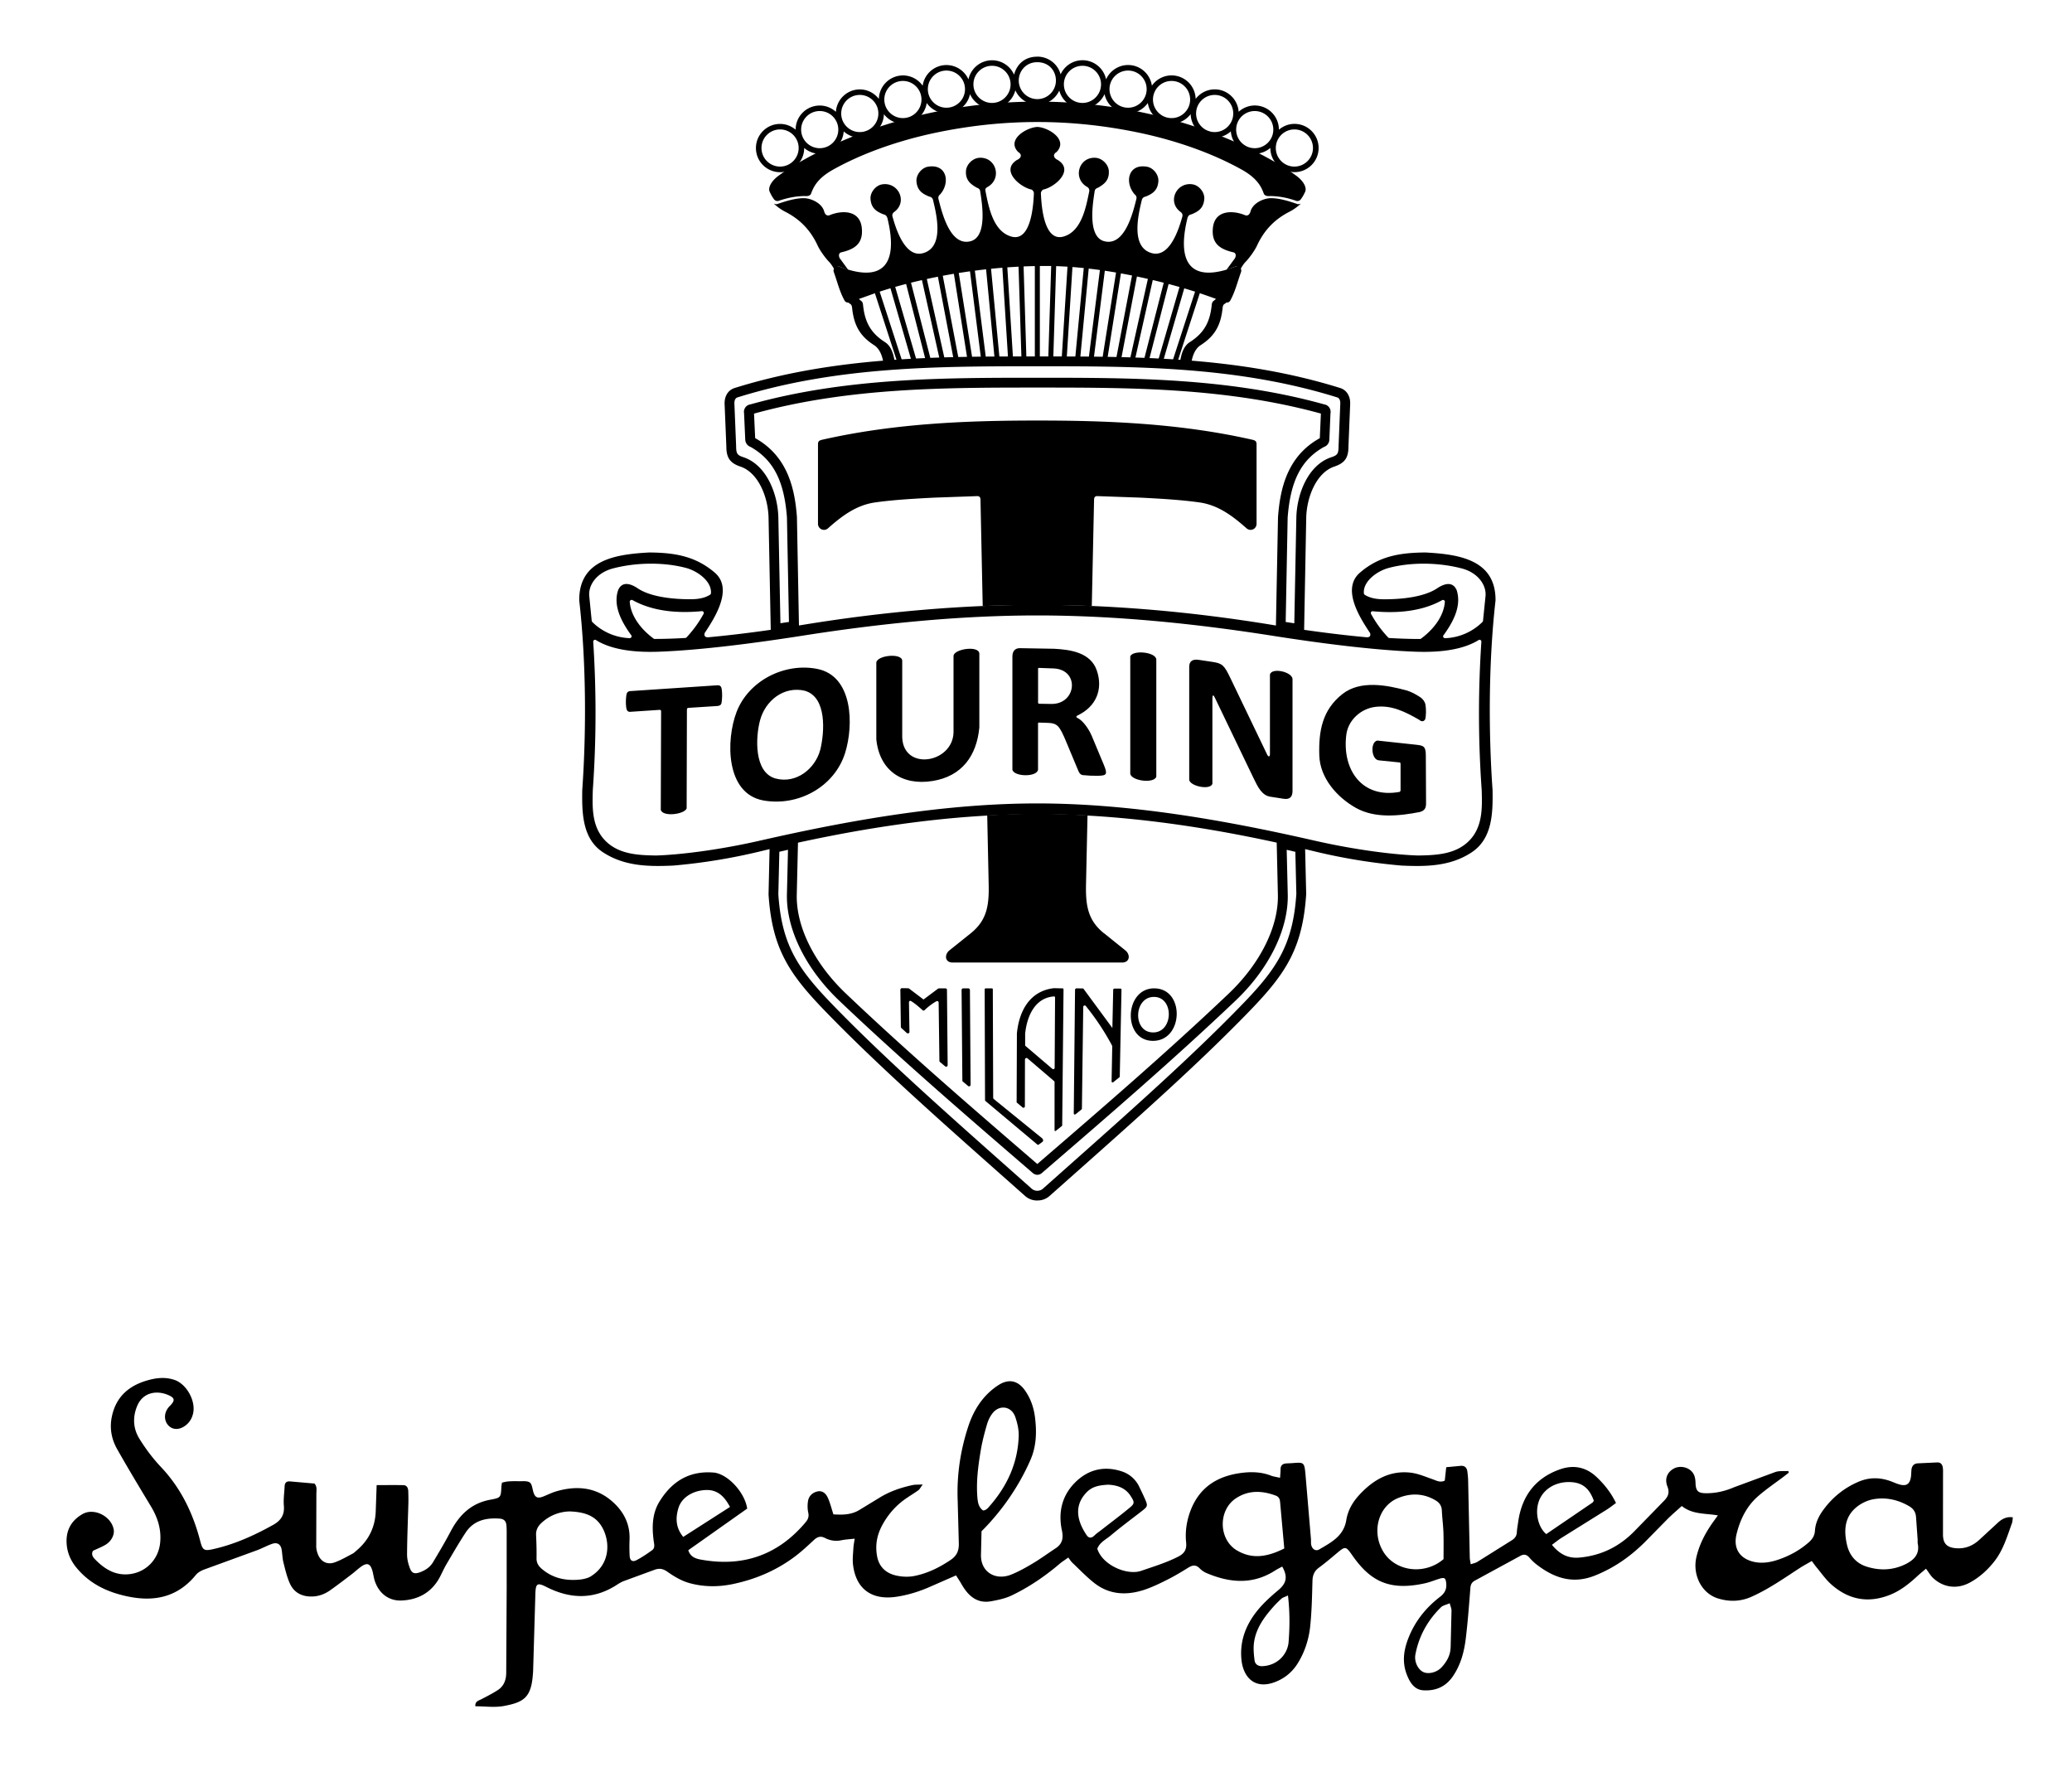
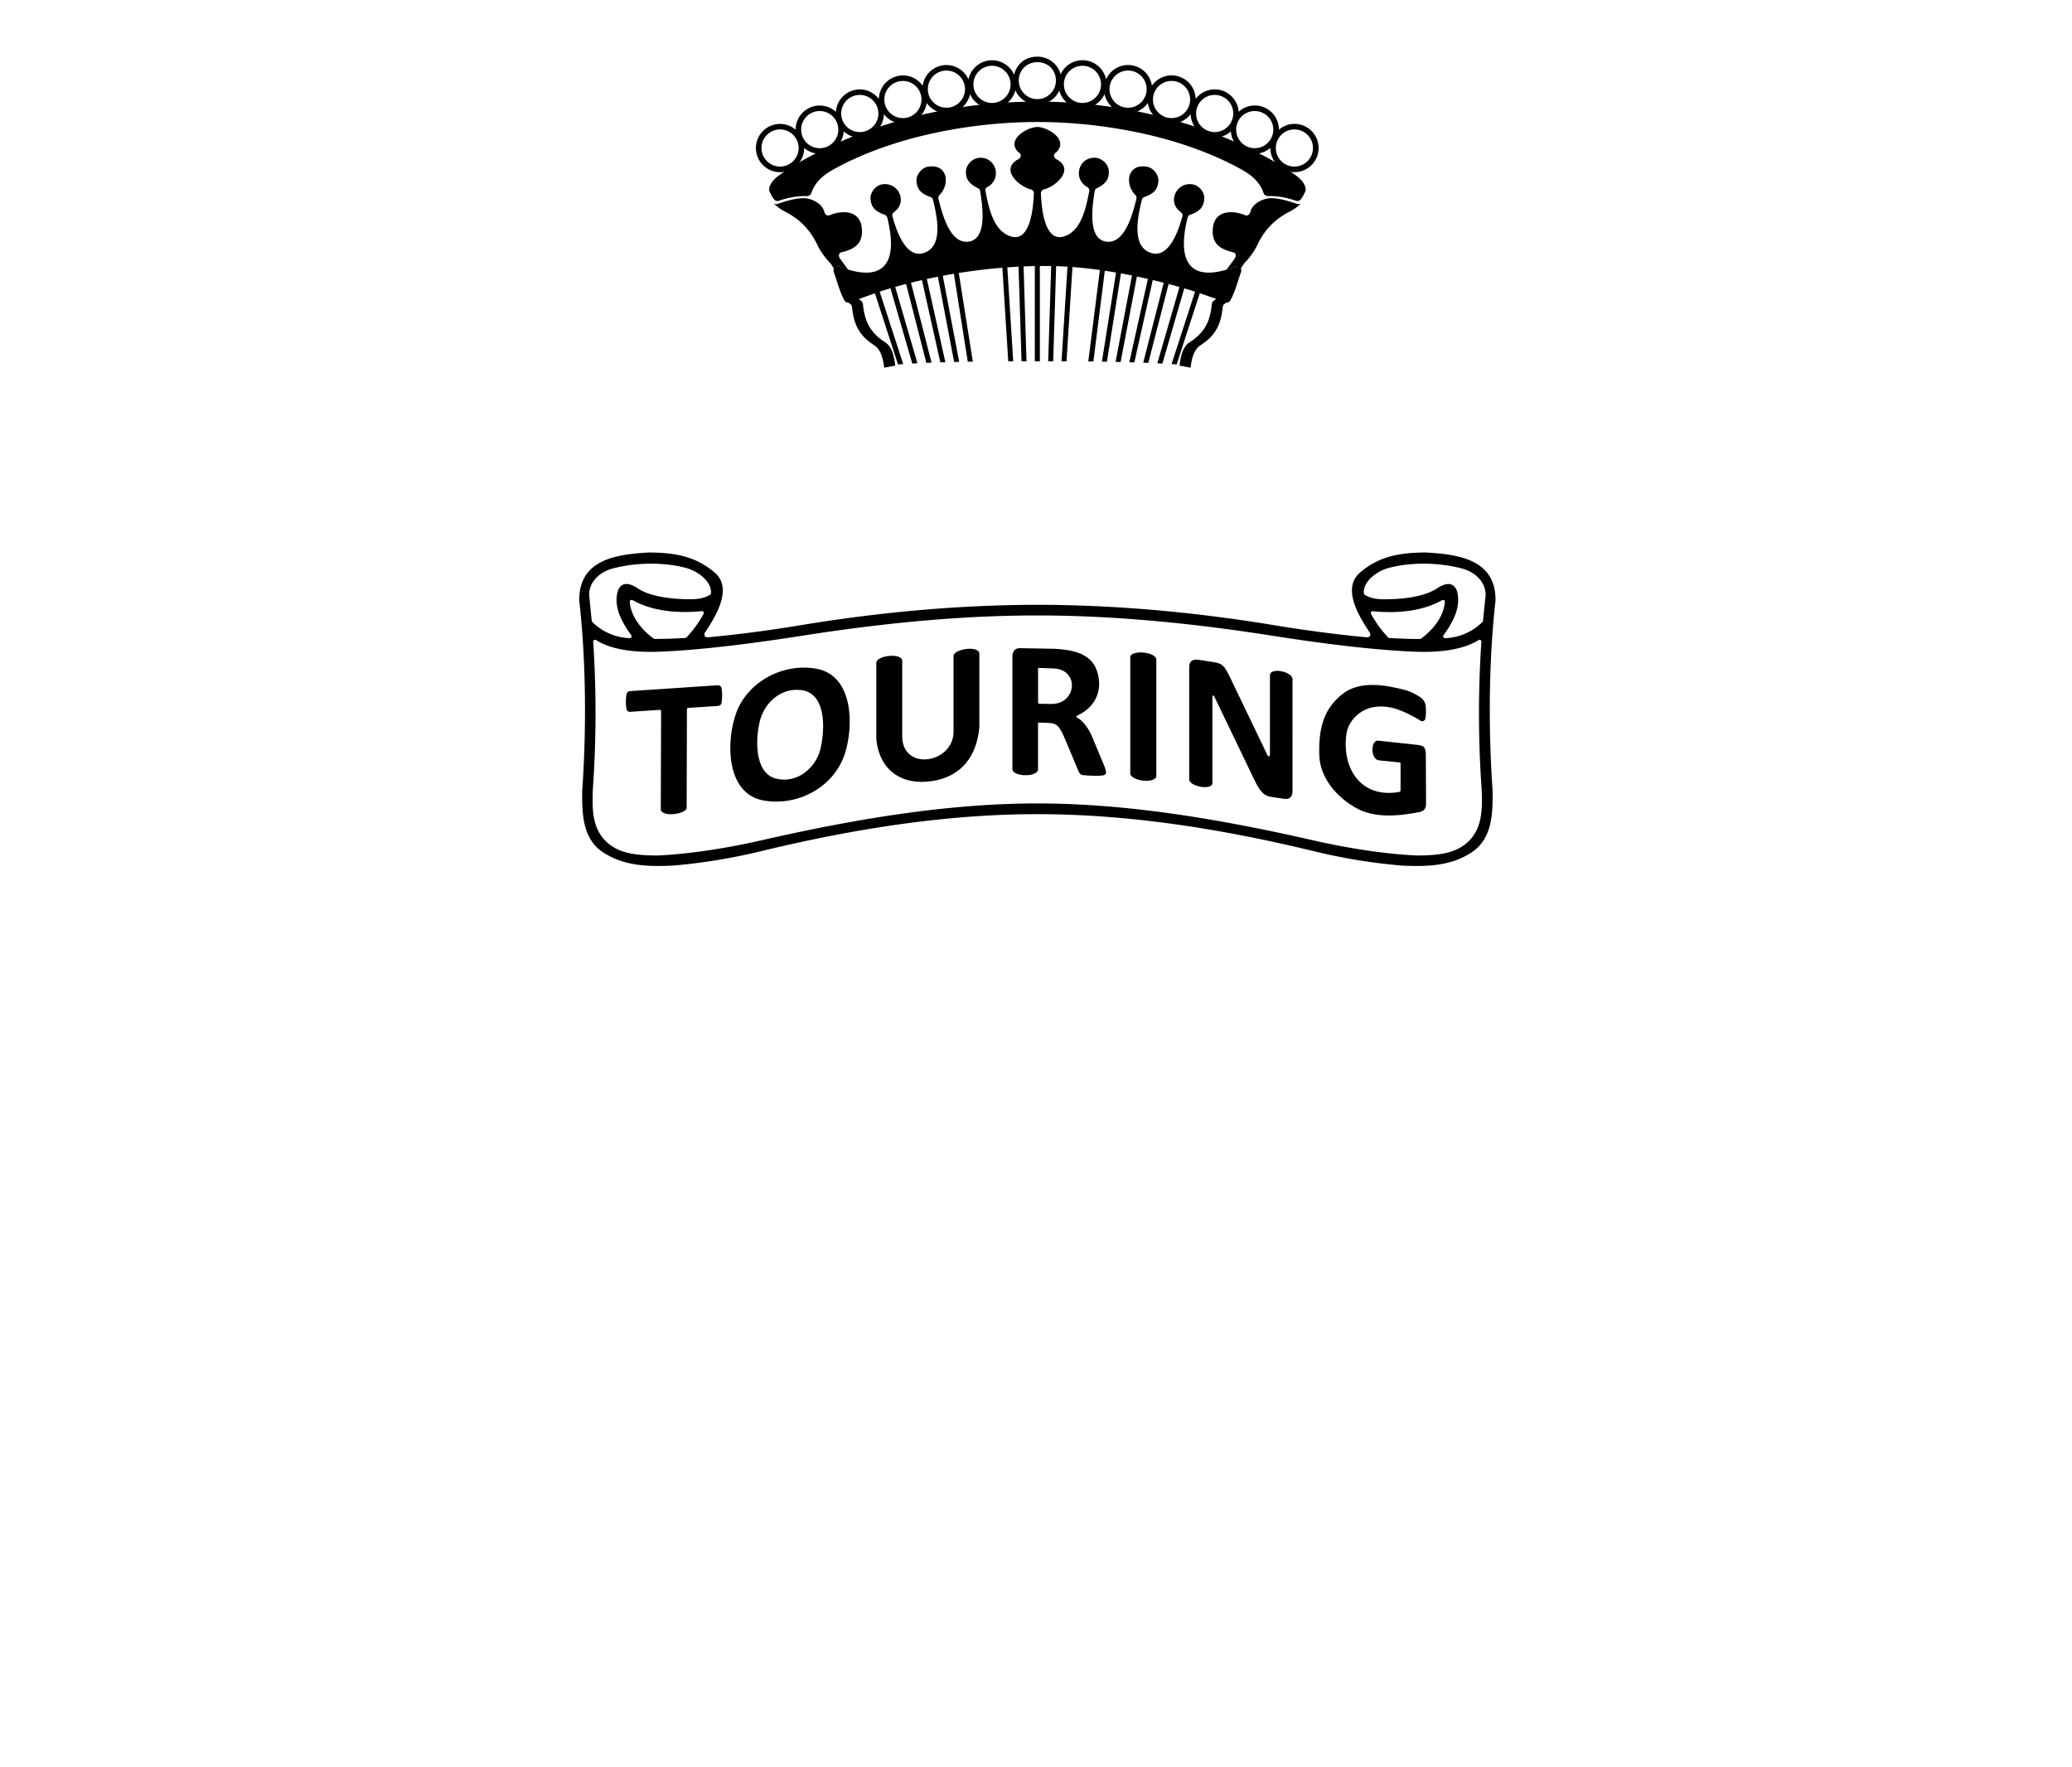
<svg xmlns="http://www.w3.org/2000/svg" viewBox="0 0 455.11 388.15">
-   <path d="M438.89 334.4l-3.98 3.67c-1.47 1.4-3.13 2.14-5.19 2-2.01-.14-2.94-.95-2.95-3.02l.01-13.2c0-.5.03-1.01-.05-1.51-.1-.69-.48-1.16-1.24-1.12l-4.25.2c-.89.05-1.31.59-1.4 1.45l-.08 1.32c-.22 1.85-1.04 2.37-2.81 1.79-.59-.19-1.15-.45-1.73-.66-2.3-.82-4.59-.86-6.87.09-3.16 1.32-5.76 3.39-7.81 6.16-1.02 1.38-1.78 2.9-1.89 4.64-.07 1.11-.57 1.86-1.35 2.55-1.94 1.72-4.18 2.94-6.58 3.77-1.73.6-3.58.95-5.47.53-3.15-.71-4.6-2.98-3.81-6.14.79-3.17 2.19-6.05 4.64-8.21 1.86-1.64 3.93-3.02 5.9-4.52l.92-.72-.1-.37c-.95.06-1.97-.07-2.84.22l-9.02 3.33c-2.04.88-4.09 1.36-6.28 1.33-1.7-.02-2.18-.5-2.24-2.24-.03-.97-.18-1.87-.89-2.59-.99-1-2.71-1.25-3.94-.55-1.36.77-2.01 2.21-1.35 3.89.54 1.39.14 2.27-.76 3.18l-6.27 6.43c-3.36 3.52-7.37 5.55-12.21 6.01-2.54.24-4.38-.68-6.12-2.79.76-.56 1.41-1.1 2.11-1.54l9.95-6.21c.67-.42 1.29-.92 2.01-1.44-1.09-2.25-2.5-4.02-4.17-5.62-2.41-2.32-5.2-2.83-8.23-1.74-5.34 1.91-8.3 5.86-9.09 11.54-.1.75-.25 1.49-.29 2.24-.04.85-.46 1.37-1.14 1.79l-7.57 4.74c-.38.23-.85.31-1.42.51-.1-.66-.2-1.07-.21-1.49l-.36-16.96c-.01-.63-.09-1.25-.16-1.88-.11-.89-.58-1.36-1.49-1.29l-3.16.3-.32 2.95c-1.06.48-1.81-.01-2.62-.29-1.63-.56-3.26-1.29-4.94-1.47-4.61-.51-8.23 1.63-11.28 4.96-1.41 1.55-2.45 3.35-2.79 5.45-.56 3.54-3.35 4.93-5.95 6.46-.8.47-1.59-.1-1.76-1.05-.08-.43-.02-.88-.06-1.32l-1.21-14.28c-.24-2.48-.37-2.51-2.73-2.32-.49.04-.99.05-1.48.08-.8.05-1.25.44-1.25 1.3 0 .59-.07 1.18-.11 1.86-.83-.2-1.46-.27-2.02-.49-1.96-.76-4.01-.86-6.03-.64-5.34.58-9.54 2.93-11.6 8.3-.86 2.26-1.23 4.63-.98 7.03.17 1.58-.42 2.44-1.75 3.12-2.61 1.33-5.38 2.16-8.12 3.11-3.04 1.06-8.47-1.19-9.64-4.85.54-1.44 1.93-2.05 2.99-2.95 2.18-1.84 4.49-3.54 6.74-5.29 1.38-1.07 1.41-1.18.69-2.81-.38-.86-.79-1.7-1.2-2.55a6.44 6.44 0 0 0-3.99-3.44c-3.89-1.23-7.39-.3-10.21 2.59-2.81 2.88-3.64 6.51-2.79 10.45.36 1.69.08 2.94-1.37 3.89-1.66 1.09-3.26 2.27-4.96 3.29-1.54.92-3.12 1.81-4.77 2.48-3.48 1.42-6.77-.54-6.68-4.33l.12-5.18s2.74-2.6 5.55-6.54c2.04-2.87 3.78-5.88 5.19-9.11 1.31-2.98 1.4-6.11 1.02-9.25-.25-2.13-.92-4.16-2.17-5.96-1.57-2.27-3.62-2.7-5.91-1.21-3.34 2.17-5.4 5.41-6.6 9.08-1.71 5.21-2.53 10.62-2.32 16.16l.25 9.42c.06 1.58-.37 2.74-1.73 3.67-2.5 1.7-5.16 3.01-8.09 3.58-1.35.26-2.86.17-4.19-.17-2.02-.52-3.48-1.85-3.92-4.08-.49-2.52-.04-4.85 1.2-7.08s2.87-4.09 4.92-5.55c.96-.68 1.98-1.28 2.94-1.97.29-.21.45-.59.95-1.26-1.05.06-1.65.01-2.22.13-2.55.55-5 1.37-7.25 2.76l-4.45 2.71c-1.9 1.16-3.94 1.06-5.7.97-.49-1.5-.77-2.71-1.3-3.8-.42-.85-1.19-1.5-2.28-1.22-1.12.29-1.86 1.05-2.02 2.21-.11.8-.1 1.66.07 2.43.2.86-.05 1.48-.55 2.08-5.96 7.12-13.53 9.82-22.53 8.32-1.21-.2-2.74-.42-3.27-2.15l12.94-9.14c-.48-3.28-3.71-7.01-6.66-7.79a3.45 3.45 0 0 0-.54-.11c-5.11-.47-9.14 1.57-12.09 6.39-1.59 2.6-1.65 5.6-1.25 8.58.1.76.36 1.56-.36 2.08-1.1.79-2.24 1.57-3.44 2.19-.88.45-1.42.06-1.48-.96a38.86 38.86 0 0 1-.02-3.58c.12-3.1-1.05-5.68-3.17-7.78-3.69-3.65-8.11-4.21-12.89-2.82-1 .29-1.95.77-2.93 1.16-1.19.46-1.76.2-2.12-.94-.24-.75-.3-1.82-.81-2.16-.62-.41-1.64-.24-2.49-.27a20.56 20.56 0 0 0-2.22.04c-.47.03-.93.17-1.39.26-.06.4-.11.64-.13.89-.11 2.36-.1 2.44-2.44 2.87-4.13.75-6.78 3.3-8.69 6.93-1.22 2.32-2.56 4.58-3.91 6.83-.67 1.11-1.73 1.78-2.92 2.2-1.07.38-1.7.21-2.11-.85-.38-.97-.65-2.05-.65-3.08.02-3.77.19-7.53.29-11.3.02-.88 0-1.76-.03-2.64-.03-.7-.32-1.27-1.07-1.29-1.89-.04-3.78-.01-5.87-.01l-.19 5.43q-.09 5.43-4.19 8.91c-.29.24-.55.53-.87.7-1.31.68-2.6 1.45-3.99 1.94-1.74.61-3.17-.26-3.76-2.05-.16-.47-.27-.98-.27-1.47l.03-11.49c0-.81.21-1.63-.41-2.31l-5.34-.47c-.76-.07-1.18.24-1.22 1.03-.07 1.44-.29 2.89-.17 4.31.18 2.06-.69 3.29-2.39 4.23-4.19 2.33-8.52 4.28-13.21 5.32-1.95.43-2.26.19-2.78-1.83-1.59-6.11-4.25-11.61-8.62-16.23-1.79-1.89-3.38-4.02-4.75-6.24-1.37-2.23-1.5-4.75-.44-7.23 1.25-2.92 4.21-3.41 6.71-2.37 1.61.67 1.63 1.24.39 2.48a3.74 3.74 0 0 0-.57.74c-.73 1.23-.55 2.72.42 3.62.91.85 2.21.85 3.41.05.98-.66 1.59-1.57 1.87-2.71.7-2.78-1.38-6.55-4.05-7.46-1.96-.67-3.9-.48-5.83.06-4.19 1.16-7.11 3.65-7.98 8.19-.47 2.46-.01 4.8 1.18 6.91 2.4 4.25 4.92 8.43 7.44 12.61 1.5 2.48 2.33 5.11 2.02 8.05-.38 3.55-2.98 6.28-6.43 6.8-3.19.48-5.63-.95-7.77-3.12-.51-.51-1.02-1.15-.54-1.97.92-.44 1.84-.8 2.69-1.29 1.33-.77 2.07-2.21 1.85-3.41-.54-2.91-4.32-4.81-6.84-3.37-2.42 1.38-3.65 3.5-3.5 6.37.1 2.01.84 3.77 2.09 5.32 2.94 3.63 6.85 5.46 11.25 6.39 5.86 1.25 11.03.22 15.05-4.71.44-.54 1.15-.93 1.81-1.18l11.65-4.25c1.1-.41 2.14-.99 3.24-1.38 1.19-.42 1.94.06 2.15 1.29.15.93.16 1.89.39 2.8.4 1.57.76 3.18 1.43 4.64.92 2.01 2.69 2.87 4.85 2.82 1.46-.03 2.8-.53 3.98-1.37 1.62-1.14 3.2-2.36 4.78-3.56.64-.49 1.23-1.05 1.88-1.53 1.46-1.08 2.18-.82 2.65.93.16.61.24 1.24.41 1.84.95 3.21 3.37 4.66 5.89 4.57 3.71-.13 6.77-1.78 8.57-5.32.45-.89.87-1.81 1.37-2.67 1.36-2.31 2.71-4.64 4.17-6.88 1.78-2.73 4.48-3.33 7.49-3.12.87.06 1.39.47 1.49 1.36.06.56.07 1.13.07 1.7v12.27l-.1 18.49c0 1.63-.52 2.99-1.89 3.87-1.14.73-2.35 1.35-3.55 1.97-.65.33-1.43.48-1.34 1.56 2.11 0 4.24.31 6.24-.06 4.27-.8 5.96-1.78 6.37-6.65.03-.38.07-.75.08-1.13l.49-16.77c.07-2.44.41-2.62 2.54-1.54 5.26 2.64 10.44 2.72 15.49-.61.46-.3.95-.58 1.47-.77l6.6-2.42c1.07-.41 1.89-.31 2.9.4 1.45 1.02 3.05 1.98 4.73 2.46 3.18.9 6.45.92 9.72.23 4.97-1.05 9.54-3 13.61-6.07 1.43-1.08 2.76-2.32 4.08-3.55.77-.72 1.49-1 2.49-.48a5.32 5.32 0 0 0 3.6.49c.89-.18 1.8-.22 2.91-.35-.1.73-.24 1.38-.28 2.03-.07 1.24-.23 2.51-.08 3.73.66 5.39 4.2 7.77 9.42 7.02 2.77-.4 5.4-1.25 7.95-2.41l5.25-2.3c.42.67.83 1.27 1.19 1.9 1.47 2.58 3.41 4.37 6.59 3.77 1.51-.28 3.06-.6 4.43-1.26 3.81-1.82 7.3-4.2 10.54-6.95.55-.47 1.17-.85 1.91-1.38.36.47.59.86.9 1.15 1.57 1.49 3.08 3.08 4.78 4.42 3.3 2.6 7.06 2.79 10.9 1.55 1.75-.57 3.44-1.39 5.1-2.22 1.6-.8 3.15-1.73 4.68-2.68.9-.56 1.66-.7 2.48.14.42.44.97.81 1.52 1.05 5.1 2.16 10.14 2.6 15.06-.56.5-.32 1.04-.58 1.56-.87 1.29 2.23.92 3.69-.82 5.15-1.7 1.43-3.4 2.95-4.77 4.69-2.47 3.13-3.82 6.72-3.33 10.85.43 3.58 2.84 6.32 7.2 4.73 2.1-.76 3.81-2.11 5.02-3.99 1.61-2.51 2.54-5.35 2.85-8.3.35-3.3.41-6.64.5-9.97.03-1.24.39-2.15 1.38-2.89 1.35-1 2.64-2.08 3.92-3.16 1.95-1.64 2.02-1.62 3.5.5 3.97 5.67 8.17 7.78 15.93 6.06 1.08-.24 2.11-.68 3.17-1 1.1-.33 1.34-.16 1.47.91.15 1.29-.24 2.21-1.33 3.05-3.21 2.46-5.67 5.56-7.11 9.45-.93 2.5-1.2 5.02-.25 7.54.66 1.74 1.62 3.43 3.67 3.56 2.58.16 4.82-.69 6.43-2.99 1.74-2.5 2.51-5.33 2.88-8.27.46-3.74.73-7.5 1.03-11.25.06-.8.37-1.26 1.03-1.61l9.96-5.42c.75-.41 1.37-.3 1.96.39a11.13 11.13 0 0 0 1.77 1.66c3.83 2.9 7.87 4.19 12.63 2.29 4.23-1.68 7.83-4.22 11.03-7.41l4.98-5.07c.96-.95 2-1.83 3.07-2.8 2.33 1.88 5.08 1.58 7.93 2.06l-1.16 1.61c-1.63 2.32-2.93 4.8-3.57 7.6-.86 3.78 1.08 7.93 4.81 9.05 2.41.73 4.86.69 7.24-.36 3.82-1.69 7.22-4.1 10.7-6.36.76-.49 1.57-.92 2.6-1.52.41.55.73 1.01 1.09 1.44 1.03 1.24 1.96 2.59 3.15 3.66 3.74 3.35 7.99 4.22 12.72 2.42 2.43-.92 4.4-2.5 6.28-4.24.48-.45 1-.86 1.85-1.59.58.78.99 1.52 1.57 2.06 2.3 2.13 5.31 2.48 8.06.99 2.1-1.14 3.83-2.7 5.33-4.59 2-2.51 2.86-5.54 3.93-8.48.13-.37.12-.8.18-1.26-1.37-.2-2.34.35-3.19 1.09m-309.05 11.82c-.79.5-1.85.71-2.81.79-2.98.24-5.76-.38-8.11-2.43-.7-.61-1.11-1.27-1.1-2.26.03-1.7-.02-3.4-.1-5.09-.05-1.1.37-1.93 1.14-2.65 1.86-1.75 4.07-2.52 6.26-2.57 3.16.13 5.7.87 7.19 3.62 1.7 3.14 1.68 7.94-2.49 10.59m19.18-14.99c.7-2.26 3.11-3.8 6-3.92 2.55-.1 4.08 1.38 5.31 3.72l-10.27 6.58c-1.64-1.99-1.74-4.13-1.04-6.38m65.7-1.76c-.38-3.67.09-7.27.69-10.86.32-1.91.81-3.79 1.35-5.65.25-.88.67-1.78 1.23-2.5 1.52-1.96 4.16-1.58 4.99.77.47 1.33.81 2.82.77 4.22-.2 6.17-2.73 11.36-6.78 15.83-.16.18-.39.31-.6.43-.1.06-.23.05-.45.1-.74-.55-1.08-1.31-1.18-2.33m23.94 7.76c-1.96-2.87-3.02-6.4.05-9.49 1.3-1.31 2.91-1.5 4.69-1.61 1.94.11 3.76.64 4.96 2.55.81 1.28.87 1.58-.27 2.52-2 1.66-4.08 3.21-6.13 4.81-.53.42-1.11.79-1.58 1.26-.62.62-1.24.67-1.71-.03m32.94 3.3c-4.03-2.46-4.09-8.85-.14-11.44 2.77-1.81 5.72-1.68 8.7-.58.64.24.91.67.97 1.41l.92 10.21c-3.52 1.76-6.97 2.51-10.45.39m11.4 20.14c-.19 2.54-2.28 5.14-5.72 5.32-.9.05-1.64-.36-1.76-1.29-.16-1.29-.29-2.62-.12-3.89.41-3.03 2.12-5.43 4.06-7.65a23.01 23.01 0 0 1 1.96-1.99c.32-.28.78-.39 1.44-.71.43 3.71.39 6.95.14 10.2m34.03-18.18c-4.1 3.52-10.45 2.77-13.16-1.52-2.73-4.33-1.24-10.12 3.21-11.91 2.73-1.1 5.53-1.06 8.18.51.87.51 1.35 1.19 1.4 2.25.07 1.63.3 3.25.35 4.88.06 1.88.02 3.76.02 5.8m1.55 19.39c-.04 1.74-.85 3.12-1.96 4.34-1.05 1.15-2.88 1.6-4.04 1.06-1.17-.56-2.03-2.28-1.73-3.86.77-4.06 2.7-7.51 5.62-10.37.43-.42 1.16-.54 1.92-.88.17.69.4 1.16.39 1.62l-.19 8.09m19.36-32.09c.93-2.59 3.5-4.24 6.59-4.24 2.82 0 4.47 1.23 5.5 4.1-.1.14-.18.34-.32.43l-10.13 6.9c-1.79-1.49-2.52-4.72-1.63-7.19m80.6 13.77c-2.79 1.39-5.74 1.49-8.65.55-2.25-.73-3.72-2.4-4.27-4.81-.75-3.28-.5-6.32 2.39-8.47 1.01-.75 2.29-1.32 3.51-1.52 2.75-.46 5.38.14 7.82 1.58.95.57 1.4 1.36 1.46 2.44l.35 4.93c0 .45-.02.59 0 .71.52 2.36-.77 3.67-2.62 4.59" fill-rule="evenodd" />
  <path d="M192.18 64.41l-5.41 1.94c-.51.19-.94.14-1.24-.29-1.12-2-1.59-4.11-2.37-6.25-.32-.75.43-1.56 1.15-1.28 9.18 3.58 13.19.06 10.63-10.54-.13-.54-.43-.83-.9-.91-1.69-.67-2.68-1.45-2.83-3.38-.11-1.42 1.12-2.96 2.52-3.2 3.58-.61 5.73 3.84 2.68 6.06-.32.23-.49.6-.38.98.81 2.97 3.04 9.94 7.47 7.78 3.79-1.85 2.15-8.44 1.42-11.47a.94.94 0 0 0-.79-.66c-1.67-.67-2.68-1.46-2.83-3.36-.11-1.43 1.12-2.97 2.52-3.21 4.18-.71 4.94 3.53 2.68 6.08-.32.23-.45.59-.38.96.77 2.99 2.52 10.43 7 9.34 3.86-.94 2.57-8.47 2.16-11.07-.08-.37-.34-.58-.7-.69-1.55-.86-2.52-1.78-2.41-3.67.09-1.45 1.46-2.81 2.91-2.91 3.69-.25 5.09 4.5 1.9 6.37-.64.35-.57.57-.51 1 .69 3.48 1.67 8.76 5.62 9.92 4.42 1.3 4.9-7.04 5-9.5 0-.36-.32-.82-.68-.85-2.52-.62-6.66-4.21-3.03-6.47.91-.39 1.2-1.18.26-1.74-2.65-2.73 1.85-5.42 4.22-5.51 2.37.09 6.85 2.78 4.21 5.51-.92.55-.63 1.34.25 1.74 3.67 2.24-.5 5.85-3.01 6.47-.36.03-.68.49-.68.85.1 2.47.58 10.79 5 9.5 3.95-1.15 4.91-6.46 5.62-9.92.07-.43-.13-.8-.51-1-3.19-1.86-1.79-6.62 1.91-6.37 1.44.1 2.83 1.46 2.9 2.91.1 1.9-.84 2.8-2.39 3.67-.38.12-.63.32-.71.69-.4 2.6-1.69 10.14 2.16 11.07 4.46 1.09 6.26-6.34 7-9.34.08-.37-.05-.72-.38-.96-2.26-2.56-1.49-6.8 2.69-6.08 1.42.24 2.62 1.78 2.51 3.21-.15 1.91-1.15 2.7-2.83 3.36a.95.95 0 0 0-.78.66c-.73 3.01-2.36 9.65 1.42 11.47 4.44 2.13 6.64-4.8 7.47-7.78.09-.38-.06-.75-.39-.98-3.05-2.22-.9-6.68 2.68-6.06 1.4.24 2.63 1.78 2.52 3.2-.15 1.91-1.15 2.71-2.82 3.38-.48.07-.77.36-.9.91-2.56 10.6 1.45 14.12 10.62 10.54.72-.28 1.47.53 1.15 1.28-.77 2.14-1.26 4.25-2.37 6.25-.3.43-.72.48-1.23.29a160.62 160.62 0 0 0-5.41-1.94s-17.41-5.99-33.89-5.99c-21.2 0-37.47 5.99-37.47 5.99z" />
  <path d="M184.31 58.53l2.02.77-1.69-2.32c-.39-.39-.63-1.37.17-1.56 2.82-.66 4.85-1.85 4.48-5.37-.4-3.8-4.08-3.93-6.88-2.86-.62.31-1.11.11-1.36-.67-.41-1.74-2.6-2.9-4.37-2.99-1.98-.03-4.09.66-5.95 1.29-.24.11-.76-.09-.76-.09s1.09 1.06 2.47 1.76c3.07 1.56 5.52 3.87 7.18 7.5.62 1.3 1.87 2.9 2.49 3.53.42.42.83 1.1 1.12 1.6.23-.2.76-.73 1.08-.61zm2.5 8.27c.19.13.3.43.34.69.36 3.71 1.56 6.21 4.79 8.29 1.57.98 2.03 3.04 2.27 4.98l2.42-.45c-.23-2-.66-4.18-2.29-5.19-3.24-2.08-4.43-4.58-4.79-8.29-.04-.27-.15-.57-.34-.69-.13-.09-.45-.39-.68-.57l-2.26.84c.16.14.35.26.54.39zm84.58-8.27l-2.02.77 1.69-2.32c.39-.39.63-1.37-.17-1.56-2.82-.66-4.85-1.85-4.48-5.37.4-3.8 4.08-3.93 6.88-2.86.62.31 1.11.11 1.36-.67.41-1.74 2.6-2.9 4.37-2.99 1.98-.03 4.09.66 5.95 1.29.24.11.76-.09.76-.09s-1.09 1.06-2.47 1.76c-3.07 1.56-5.52 3.87-7.18 7.5-.62 1.3-1.87 2.9-2.49 3.53-.43.42-.83 1.1-1.12 1.6-.23-.2-.76-.73-1.08-.61zm-2.49 8.27c-.19.13-.3.43-.34.69-.36 3.71-1.56 6.21-4.79 8.29-1.57.98-2.03 3.04-2.26 4.98l-2.42-.45c.23-2 .66-4.18 2.29-5.19 3.24-2.08 4.43-4.58 4.79-8.29.04-.27.15-.57.34-.69.13-.09.45-.39.68-.57l2.26.84c-.16.14-.35.26-.54.39zm-41-44.48c35.23 0 56.66 16.16 56.66 16.16 1.75 1.22 2.56 2.76 2.09 3.69a8.23 8.23 0 0 1-.91 1.58c-.23.33-.69.51-1.07.35-1.88-.65-3.67-1.01-5.66-1.04-.57.05-1.26 0-1.46-.63-.76-2.2-2.27-3.75-4.78-5.16-6.56-3.66-14.35-6.34-21.96-7.99-7.76-1.67-15.39-2.48-22.94-2.48s-15.18.81-22.94 2.48c-7.62 1.65-15.4 4.32-21.96 7.99-2.51 1.41-4.02 2.95-4.78 5.16-.2.64-.89.68-1.46.63-2 .03-3.78.4-5.67 1.04-.37.16-.83-.02-1.07-.35-.38-.52-.66-1.03-.91-1.58-.47-.93.34-2.47 2.09-3.69 0 0 21.43-16.16 56.66-16.16" />
  <path d="M227.83 12.45c-2.88 0-4.54 1.82-5.09 3.95-.82-1.86-2.68-3.16-4.84-3.16a5.29 5.29 0 0 0-5.18 4.2c-.83-1.85-2.68-3.15-4.84-3.15-2.66 0-4.85 1.97-5.22 4.54-.96-1.37-2.54-2.26-4.33-2.26a5.3 5.3 0 0 0-5.29 5.16c-.97-1.26-2.47-2.09-4.18-2.09-2.79 0-5.06 2.17-5.26 4.92-.94-.85-2.17-1.38-3.54-1.38-2.93 0-5.3 2.37-5.3 5.3-.93-.77-2.11-1.26-3.42-1.26-2.93 0-5.3 2.37-5.3 5.3s2.37 5.3 5.3 5.3 5.3-2.37 5.3-5.3v-.02c.92.79 2.11 1.28 3.42 1.28 2.79 0 5.06-2.17 5.26-4.92.94.85 2.17 1.38 3.54 1.38a5.3 5.3 0 0 0 5.29-5.16c.97 1.26 2.47 2.08 4.18 2.08 2.66 0 4.85-1.97 5.22-4.54.96 1.37 2.54 2.26 4.33 2.26a5.29 5.29 0 0 0 5.18-4.2c.83 1.85 2.68 3.15 4.84 3.15 2.47 0 4.53-1.7 5.12-4 .82 1.86 2.68 3.16 4.84 3.16s3.97-1.27 4.81-3.1c.6 2.26 2.65 3.93 5.1 3.93 2.16 0 4.01-1.3 4.84-3.15a5.3 5.3 0 0 0 5.18 4.21c1.79 0 3.38-.9 4.33-2.26.37 2.56 2.56 4.54 5.22 4.54 1.71 0 3.22-.83 4.19-2.09a5.29 5.29 0 0 0 5.28 5.16 5.27 5.27 0 0 0 3.54-1.38c.2 2.74 2.46 4.92 5.26 4.92 1.31 0 2.49-.49 3.42-1.28v.02c0 2.93 2.37 5.3 5.3 5.3s5.3-2.37 5.3-5.3-2.37-5.3-5.3-5.3c-1.31 0-2.49.49-3.42 1.28 0-2.95-2.37-5.32-5.3-5.32-1.37 0-2.6.53-3.54 1.38-.2-2.74-2.46-4.92-5.26-4.92-1.71 0-3.22.83-4.19 2.09a5.29 5.29 0 0 0-5.28-5.16c-1.79 0-3.38.9-4.33 2.26-.37-2.56-2.56-4.54-5.22-4.54-2.16 0-4.01 1.3-4.84 3.15a5.29 5.29 0 0 0-5.18-4.2c-2.14 0-3.97 1.27-4.81 3.1a5.27 5.27 0 0 0-5.12-3.89m-56.5 24.15c-2.25 0-4.08-1.83-4.08-4.08s1.83-4.08 4.08-4.08 4.08 1.83 4.08 4.08-1.83 4.08-4.08 4.08zm8.71-4.04c-2.25 0-4.08-1.83-4.08-4.08s1.83-4.08 4.08-4.08 4.08 1.83 4.08 4.08-1.83 4.08-4.08 4.08zm8.8-3.54c-2.25 0-4.08-1.83-4.08-4.08s1.83-4.08 4.08-4.08 4.08 1.83 4.08 4.08-1.83 4.08-4.08 4.08zm9.47-3.07c-2.25 0-4.08-1.83-4.08-4.08s1.83-4.08 4.08-4.08 4.08 1.83 4.08 4.08-1.83 4.08-4.08 4.08zm9.56-2.28c-2.25 0-4.08-1.83-4.08-4.08s1.83-4.08 4.08-4.08 4.08 1.83 4.08 4.08-1.83 4.08-4.08 4.08zm10.01-1.05c-2.25 0-4.08-1.83-4.08-4.08s1.83-4.08 4.08-4.08 4.08 1.83 4.08 4.08-1.83 4.08-4.08 4.08zm9.94-8.95c2.61 0 4.1 1.93 4.1 4.03 0 2.25-1.83 4.08-4.08 4.08s-4.08-1.83-4.08-4.08c0-2.08 1.58-4.03 4.05-4.03m9.94 8.95c-2.25 0-4.08-1.83-4.08-4.08s1.83-4.08 4.08-4.08 4.08 1.83 4.08 4.08-1.83 4.08-4.08 4.08zm10.02 1.05c-2.25 0-4.08-1.83-4.08-4.08s1.83-4.08 4.08-4.08 4.08 1.83 4.08 4.08-1.83 4.08-4.08 4.08zm9.55 2.28c-2.25 0-4.08-1.83-4.08-4.08s1.83-4.08 4.08-4.08 4.08 1.83 4.08 4.08-1.83 4.08-4.08 4.08zm9.47 3.07c-2.25 0-4.08-1.83-4.08-4.08s1.83-4.08 4.08-4.08 4.08 1.83 4.08 4.08-1.83 4.08-4.08 4.08zm8.8 3.54c-2.25 0-4.08-1.83-4.08-4.08a4.08 4.08 0 0 1 8.16 0c0 2.25-1.83 4.08-4.08 4.08zm8.71 4.04c-2.25 0-4.08-1.83-4.08-4.08s1.83-4.08 4.08-4.08 4.08 1.83 4.08 4.08-1.83 4.08-4.08 4.08zm-54.08 42.77l.66-20.89h0c.34-.6.8-.7 1.09.02v.02l-.65 20.84m-5.86.01l-.64-20.89h0c-.31-.66-.84-.65-1.11.02v.02l.66 20.84m8.78.02l1.31-20.74v-.02c.33-.65.85-.61 1.09.07v.02l-1.3 20.66m-11.71.01l-1.3-20.74v-.02c-.34-.64-.87-.62-1.09.07v.02l1.3 20.66" />
  <path d="M227.3 79.36V58.42c.29-.66.81-.66 1.1 0v20.94m30.05.68l5.08-15.63.07-.23c-.06-.72-.56-.89-1.03-.34l-.08.23-5.16 15.9m-64.11-15.9l-.09-.23" />
  <path d="M198.38 79.97l-5.16-15.9-.09-.23c-.47-.55-.97-.38-1.04.34l.08.23 5.07 15.63m58.08-.18l4.8-16.53.06-.22c-.08-.72-.58-.88-1.04-.31l-.06.22-4.88 16.77" />
  <path d="M200.38 79.86l-4.79-16.53-.07-.22c.08-.73.58-.88 1.04-.31l.07.22 4.88 16.77m50.71-.08l4.47-17.36.04-.21c-.11-.71-.62-.84-1.06-.27l-.05.19-4.51 17.59" />
  <path d="M203.47 79.71l-4.45-17.36-.04-.21c.11-.71.62-.85 1.04-.27l.07.19 4.52 17.59m44.55-.06l4.05-18.12.04-.18c-.13-.71-.64-.82-1.07-.23l-.04.16-4.09 18.35" />
  <path d="M206.54 79.59l-4.05-18.12-.04-.18c.15-.76.62-.76 1.07-.23l.04.16 4.09 18.35m38.49-.06l3.59-18.82.02-.14c-.16-.75-.63-.74-1.07-.21l-.03.14-3.62 19" />
  <path d="M209.57 79.51l-3.58-18.82-.04-.14c.17-.75.65-.74 1.09-.21l.02.14 3.62 19m32.45-.03l3.08-19.43v-.11c-.17-.71-.68-.79-1.07-.17v.09l-3.11 19.6" />
  <path d="M212.57 79.45l-3.07-19.43-.02-.11c.23-.65.66-.84 1.07-.17l.02.09 3.11 19.6m26.48-.03l2.51-19.94v-.07c-.19-.69-.71-.76-1.08-.14v.07l-2.55 20.07" />
-   <path d="M215.56 79.4l-2.52-19.94-.02-.07c.21-.69.73-.76 1.09-.14v.07l2.54 20.07m20.55-.01l1.93-20.35v-.04c-.22-.69-.74-.74-1.09-.11v.04l-1.94 20.45" />
-   <path d="M218.52 79.38l-1.94-20.35v-.04c.21-.69.74-.74 1.09-.11v.04l1.94 20.45m8.24 184.32c-1.06 0-1.98-.35-2.75-1.05l-4.06-3.6c-14.81-13.13-28.79-25.53-40.04-37.2-7.81-8.1-11.43-13.68-12.19-25.36l.02-.95.21-9.31.02-.84 6.24-1.44-.29 12.49c-.2 7.07 3.86 15.24 10.85 21.86 13.44 12.79 27.95 25.29 41.98 37.38 14.03-12.09 28.54-24.59 41.99-37.38 6.99-6.63 11.05-14.8 10.85-21.86l-.25-11.11-.03-1.38 6.24 1.44.02.84.24 10.15c-.77 11.78-4.39 17.36-12.21 25.46-11.14 11.56-24.99 23.85-39.65 36.86l-4.45 3.95c-.77.7-1.67 1.04-2.74 1.04zm-56.67-76.58l-.2 8.48-.02.85c.72 10.9 4.16 16.19 11.59 23.9 11.19 11.6 25.15 23.98 39.92 37.08l4.07 3.61a1.89 1.89 0 0 0 2.61 0l4.45-3.96c14.63-12.98 28.44-25.24 39.53-36.74 7.44-7.7 10.88-13 11.61-24l-.22-9.23-1.9-.44.23 9.71c.21 7.66-4.09 16.44-11.53 23.48-13.49 12.83-28.03 25.36-42.09 37.47l-.28.24c-.28.29-.68.48-1.1.48-.57 0-.94-.33-1.12-.49l-.17-.15c-14.09-12.14-28.67-24.7-42.18-37.56-7.43-7.04-11.74-15.82-11.53-23.48l.23-9.71-1.9.44z" />
-   <path d="M169.29 139.39v-1.24l-.48-24.5c-.12-4.57-2.29-9.87-6.19-11.17h0c-2.27-.77-3.08-1.93-3.08-4.41l-.38-9.28c-.08-1.74.76-3.11 2.18-3.56 22.22-6.94 44.74-6.94 66.52-6.94s44.3 0 66.52 6.94c1.42.45 2.26 1.81 2.18 3.56l-.38 9.32c0 2.45-.81 3.6-3.09 4.37-3.9 1.3-6.06 6.61-6.18 11.17l-.46 24.5v1.24l-2.35-.34-2.93-.44-.92-.15v-.93l.46-23.94c.45-5.99 1.9-13.32 9.17-17.34h.01l.24-5.41c-20.79-5.71-41.87-5.71-62.25-5.71s-41.56 0-62.26 5.72l.25 5.39h.01c7.27 4.06 8.71 11.37 9.16 17.29l.45 23.99v.93l-.91.15-2.93.44-2.34.34zm113.12-2.77l1.88.28.45-23.3c.14-5.15 2.59-11.47 7.65-13.16 1.31-.44 1.62-.71 1.62-2.37l.38-9.37c.02-.36-.02-1.2-.67-1.41-21.9-6.84-44.25-6.84-65.87-6.84s-43.97 0-65.87 6.84c-.66.21-.69 1.05-.67 1.4l.38 9.33c0 1.7.31 1.97 1.61 2.41 5.06 1.69 7.52 8.01 7.66 13.16l.46 23.3 1.87-.28-.44-22.97c-.6-8-2.99-12.64-7.96-15.46-.72-.26-1.17-.88-1.2-1.65l-.26-5.82c-.1-.5.1-.95.28-1.21s.55-.6 1.2-.7c20.93-5.83 42.28-5.83 62.93-5.83s41.99 0 63.06 5.86c.55.09.9.43 1.08.69s.37.71.25 1.36l-.24 5.67c-.02.76-.48 1.38-1.2 1.63-4.97 2.79-7.35 7.44-7.96 15.51l-.43 22.91zm7.45-40.15h0zm-124.01-.03zm124.6-5.5q0 0 0 0zm-124.88-.45zm50.31 42.62h-.03l-.49-23.4c-.02-.5-.25-.76-.75-.74l-9.57.34c-4.28.23-8.54.45-12.79 1.04-4.16.58-7.31 2.97-10.36 5.67-.85.8-2.22.2-2.22-.98V97.62c0-.68.23-.88.96-1.04 15.73-3.56 31.48-4.21 47.21-4.21s31.47.65 47.2 4.21c.71.16.96.36.96 1.04v17.42c0 1.18-1.35 1.78-2.22.98-3.05-2.69-6.2-5.09-10.36-5.67-4.25-.59-8.5-.81-12.78-1.04l-9.58-.34c-.5-.02-.73.23-.75.74l-.5 23.4s-5.17-.2-11.78-.2-12.18.2-12.18.2zm26.6 71.88c-3.52-2.84-4.04-6.07-3.94-10.74l.33-15.16c-3.7-.21-7.39-.35-11.07-.35-3.64 0-7.3.14-10.96.34l.32 15.16c.11 4.67-.4 7.9-3.92 10.74l-4.71 3.77c-1.05.85-1.07 2.52.53 2.66h37.6c1.6-.15 1.58-1.82.52-2.66l-4.69-3.77zm10.81 21.78c-4.56 0-4.29-7.8.17-7.8s4.3 7.8-.17 7.8c-.5 0 .46 0 0 0zm.21-9.68c-6.57 0-7 11.53-.25 11.53s7.06-11.53.25-11.53c-.76 0 .66 0 0 0zm-9.17 8.72l.18-8.33c0-.21.09-.34.3-.34h1.17c.22 0 .35 0 .35.36l-.38 19.05-1.28 1.04c-.46.39-.52.02-.51-.21l.14-7.48a.58.58 0 0 0-.09-.34 54.6 54.6 0 0 0-5.73-8.61c-.16-.21-.55-.07-.55.23l-.29 22.25a.33.33 0 0 1-.12.28l-1.15.94c-.47.36-.53 0-.52-.26l.28-26.96c0-.21.16-.34.36-.34l1.27.02c.13 0 .18 0 .27.13l6.31 8.57zm-12.68 8.73c0 .28-.31.4-.53.21l-5.82-4.96c-.1-.07-.14-.16-.13-.28v-2.43c.35-3.66 2.03-7.85 6.23-8.21.23-.02.34-.02.34.32l-.09 15.35zm1.66 12.49l.29-29.62c0-.32-.12-.32-.35-.32l-1.77-.04c-5.31.62-7.64 5.01-8.12 9.93l-.06 15.07c0 .11.02.13.13.21l1.17.98c.19.17.51.04.51-.21l.02-10.29c0-.3.34-.47.55-.28l5.86 5.01c.09.06.09.15.09.28v10.23c0 .3-.04.68.44.28l1.14-.92c.11-.08.11-.17.11-.3zm-16.8-5.15c-.13-.11-.15-.17-.15-.3l-.08-24.17c0-.32.13-.32.32-.32h1.17c.19 0 .3 0 .3.3l.08 23.72c0 .11.02.19.15.3l10.61 8.62c.2.2.33.57.06.77l-.75.56c-.2.17-.29.09-.46-.04l-11.25-9.44zm-3.87-3.33c.28.13.48.05.55-.24l-.15-20.9a.37.37 0 0 0-.34-.32h-1.17a.37.37 0 0 0-.32.34l.17 19.88c-.01.11.02.19.11.25l1.15.98zm-14.65-12.74l1.17 1.07c.23.21.62.06.6-.21l-.11-6.54c.04-.27.21-.35.47-.25.83.53 1.66 1.22 2.49 1.98.13.15.34.15.47.02.81-.79 1.68-1.43 2.6-1.96.28-.09.45.01.49.3l.17 12.83c0 .08.07.17.13.23l1.13.94c.29.16.49.07.55-.26l-.15-16.51c0-.25-.15-.37-.4-.36h-1.3a.5.5 0 0 0-.28.08l-3.17 2.37-3.18-2.41a.37.37 0 0 0-.21-.06l-1.34-.02c-.24 0-.36.19-.36.4l.11 8.08c0 .13.02.19.13.3z" />
  <path d="M227.9 178.83c-20.25-.02-40.92 3.33-60.78 8.14a128.52 128.52 0 0 1-19.22 3.15c-5.47.25-10.73.17-15.46-2.92-4.6-3.01-4.62-8.81-4.55-13.66.94-13.32.83-28.62-.66-41.64-.09-8.99 8.07-10.15 15.38-10.55 5.51.04 10.12.77 14.39 4.43 4.14 3.55-.05 9.98-2.22 13.26-.17.62.09.95.73.94 6.73-.62 13.64-1.55 20.5-2.68 18.5-3.05 35.76-4.43 51.86-4.46h-.01c16.08.02 33.35 1.41 51.86 4.46 6.85 1.13 13.77 2.06 20.5 2.68.64.01.9-.32.71-.94-2.18-3.28-6.36-9.69-2.22-13.26 4.26-3.68 8.9-4.39 14.4-4.43 7.32.4 15.46 1.56 15.38 10.55-1.49 13.02-1.59 28.32-.65 41.64.07 4.89.02 10.61-4.57 13.66-4.69 3.11-10 3.17-15.44 2.92a128.23 128.23 0 0 1-19.23-3.15c-19.9-4.84-40.6-8.17-60.89-8.14m-88.77-47.01c-.25-.17-.64.06-.62.38.23 2.96 2.28 5.88 5.24 8.06.06.06.15.08.23.08 2.26 0 4.5-.08 6.73-.21.11 0 .21-.07.28-.13 1.47-1.58 2.71-3.28 3.73-5.16.17-.32-.08-.64-.4-.6-5.1.49-10.64.11-15.2-2.43zm-8.87 4.77c2.13 2.15 5.11 3.47 8.23 3.58.32 0 .6-.38.32-.68-1.97-2.74-4.04-6.34-2.85-9.86.81-1.91 2.56-1.57 4.28-.42 2.79 1.89 7.69 2.44 11.81 2.41 1.71-.02 2.99-.3 4.09-.98.15-.1.19-.19.21-.35.19-2.63-2.96-4.87-5.46-5.54-5.03-1.34-11.19-1.2-16.15.13-3.54.95-5.41 3.7-5.11 6.16l.53 5.32c.02.11.04.17.11.24zm171.5-2.34c-.32-.04-.59.28-.42.6a24.73 24.73 0 0 0 3.75 5.16c.06.06.16.13.27.13 2.24.13 4.47.21 6.72.21.09 0 .18-.02.24-.08 2.95-2.17 5-5.09 5.23-8.06.03-.32-.35-.55-.61-.38-4.54 2.54-10.11 2.92-15.2 2.43zm-1.81-3.6c1.11.68 2.39.96 4.09.98 4.11.03 9-.52 11.82-2.41 1.72-1.15 3.47-1.49 4.29.42 1.13 3.55-.87 7.09-2.87 9.86-.29.3 0 .68.32.68 3.11-.11 6.08-1.43 8.22-3.58.07-.07.1-.13.11-.24l.54-5.32c.29-2.46-1.6-5.21-5.12-6.16-4.98-1.33-11.12-1.47-16.15-.13-2.5.67-5.64 2.91-5.44 5.54.01.16.05.26.2.35zm-72.14 45.82c20.31-.02 41.06 3.6 60.97 8.14 9.4 2.15 18 3.16 22.95 3.3 3.98-.07 8.29-.25 11.25-3.34 2.89-3.02 2.78-7.17 2.66-11.04-.77-10.87-.79-21.71-.07-32.58.02-.32-.34-.54-.61-.36-3.1 1.92-7.68 2.77-13.75 2.56-9.27-.34-20.98-1.85-31.47-3.5-17.04-2.68-34.5-4.47-51.76-4.47h.08c-17.26 0-34.72 1.79-51.74 4.47-10.51 1.64-22.21 3.16-31.48 3.5-6.08.21-10.66-.64-13.75-2.56-.25-.17-.62.04-.6.36.7 10.87.68 21.71-.09 32.58-.12 3.87-.22 8.02 2.66 11.04 2.96 3.09 7.27 3.28 11.25 3.34 4.97-.15 13.56-1.15 22.95-3.3 19.93-4.54 40.68-8.16 61.01-8.14" />
  <path d="M176.79 151.73c4.88 1.4 4.31 9.14 3.39 12.91-1.1 4.22-5.3 7.59-9.85 6.35-4.76-1.34-4.38-9.06-3.39-12.77 1.17-4.34 5.21-7.58 9.85-6.5zm-15.01 4.67c-2.35 6.16-2.43 17.87 5.85 19.41 7.67 1.39 15.67-2.97 18-10.44 1.91-6.11 1.76-16.95-6.19-18.46-7.19-1.38-15.04 2.63-17.66 9.49zm53.33-12.86v16.24c-.58 6.2-3.81 10.73-10.26 11.76-6.76 1.09-11.68-2.36-12.37-9.14v-16.9c.24-1.57 5.49-2.11 5.69-.43v16.88c.26 7.46 11.08 5.7 11.27-1.07v-16.9c.34-1.49 5.53-2.21 5.67-.45zm-69.97 34.4l.07-21.7c0-.24-.13-.34-.34-.32l-6.46.43c-.51.04-.77-.32-.85-.87-.13-.94-.11-1.87.02-2.81.08-.53.32-.83.83-.87l19.16-1.28c.6-.04.87.26.96.87.13.98.11 1.98-.04 2.96-.08.49-.4.68-.92.72l-6.22.4c-.28.02-.47.04-.47.36l-.06 21.74c-.52 1.32-5.18 1.88-5.67.36zm162.49-4.56c0 .28 0 .47-.22.56-8.22 1.51-12.66-4.83-11.7-12.53.41-3.29 3.24-5.77 6.39-6.15 3.6-.44 6.56 1.1 9.59 2.82.49.44.97.48 1.33-.04.25-.81.24-2.34.08-3.26-.11-.64-.57-1.26-1.11-1.62-.94-.62-1.9-1.15-2.95-1.49-4.42-1.19-10.23-2.34-14.19.78-4.41 3.48-5.23 8.1-5.07 13.46.15 5.03 3.95 9.25 8.06 11.55 4.2 2.35 9.55 1.77 14.04.89.96-.28 1.35-.79 1.35-1.83l-.05-10.57c0-2.13-.57-2.2-2.3-2.39l-8.35-.9c-1.59.27-1.38 4.23.37 4.35l4.44.45c.19.02.29.02.29.4v5.52zm-41.33-19.86c0-1.19.31-.77.54-.28l8.48 17.64c.97 2.01 1.85 3.84 3.73 4.12l2.9.45q1.95.3 1.95-1.71V149.1c-.18-1.55-4.51-2.52-4.96-.96v17.52c0 .77-.46.43-.57.17l-8.13-16.92c-1.36-2.83-1.75-3.2-4.01-3.54l-2.9-.43q-2.12-.32-2.12 1.53v24.85c.28 1.4 4.61 2.28 5.09.85V153.5zm-12.32-8.7c-.19-1.64-5.16-2.08-5.72-.66v25.81c.31 1.57 5.21 2.18 5.72.64v-25.79zm-22.59 2c5.84.22 5.1 7.89-.49 7.8l-2.51-.04c-.38-.02-.38-.11-.38-.3v-7.1c0-.51-.03-.49.44-.47l2.95.11zM228 159.1c0-.4-.03-.38.34-.38l1.37.04c2.55.06 2.9.38 4.58 4.41l2.58 6.18c.23.55.51.81.94.9 1.14.12 2.23.16 3.38.15 1.89-.06 2.17-.26 1.2-2.56l-2.58-6.18c-.65-1.56-1.98-3.41-3.1-3.94-.55-.26-.21-.49.03-.6 3.95-1.89 5.63-5.64 4.16-9.88-1.36-3.93-5.79-4.55-9.35-4.74l-7.52-.13c-1.07-.02-1.66.66-1.66 1.83v24.87c.36 1.55 5.35 1.67 5.63 0v-9.97z" />
</svg>